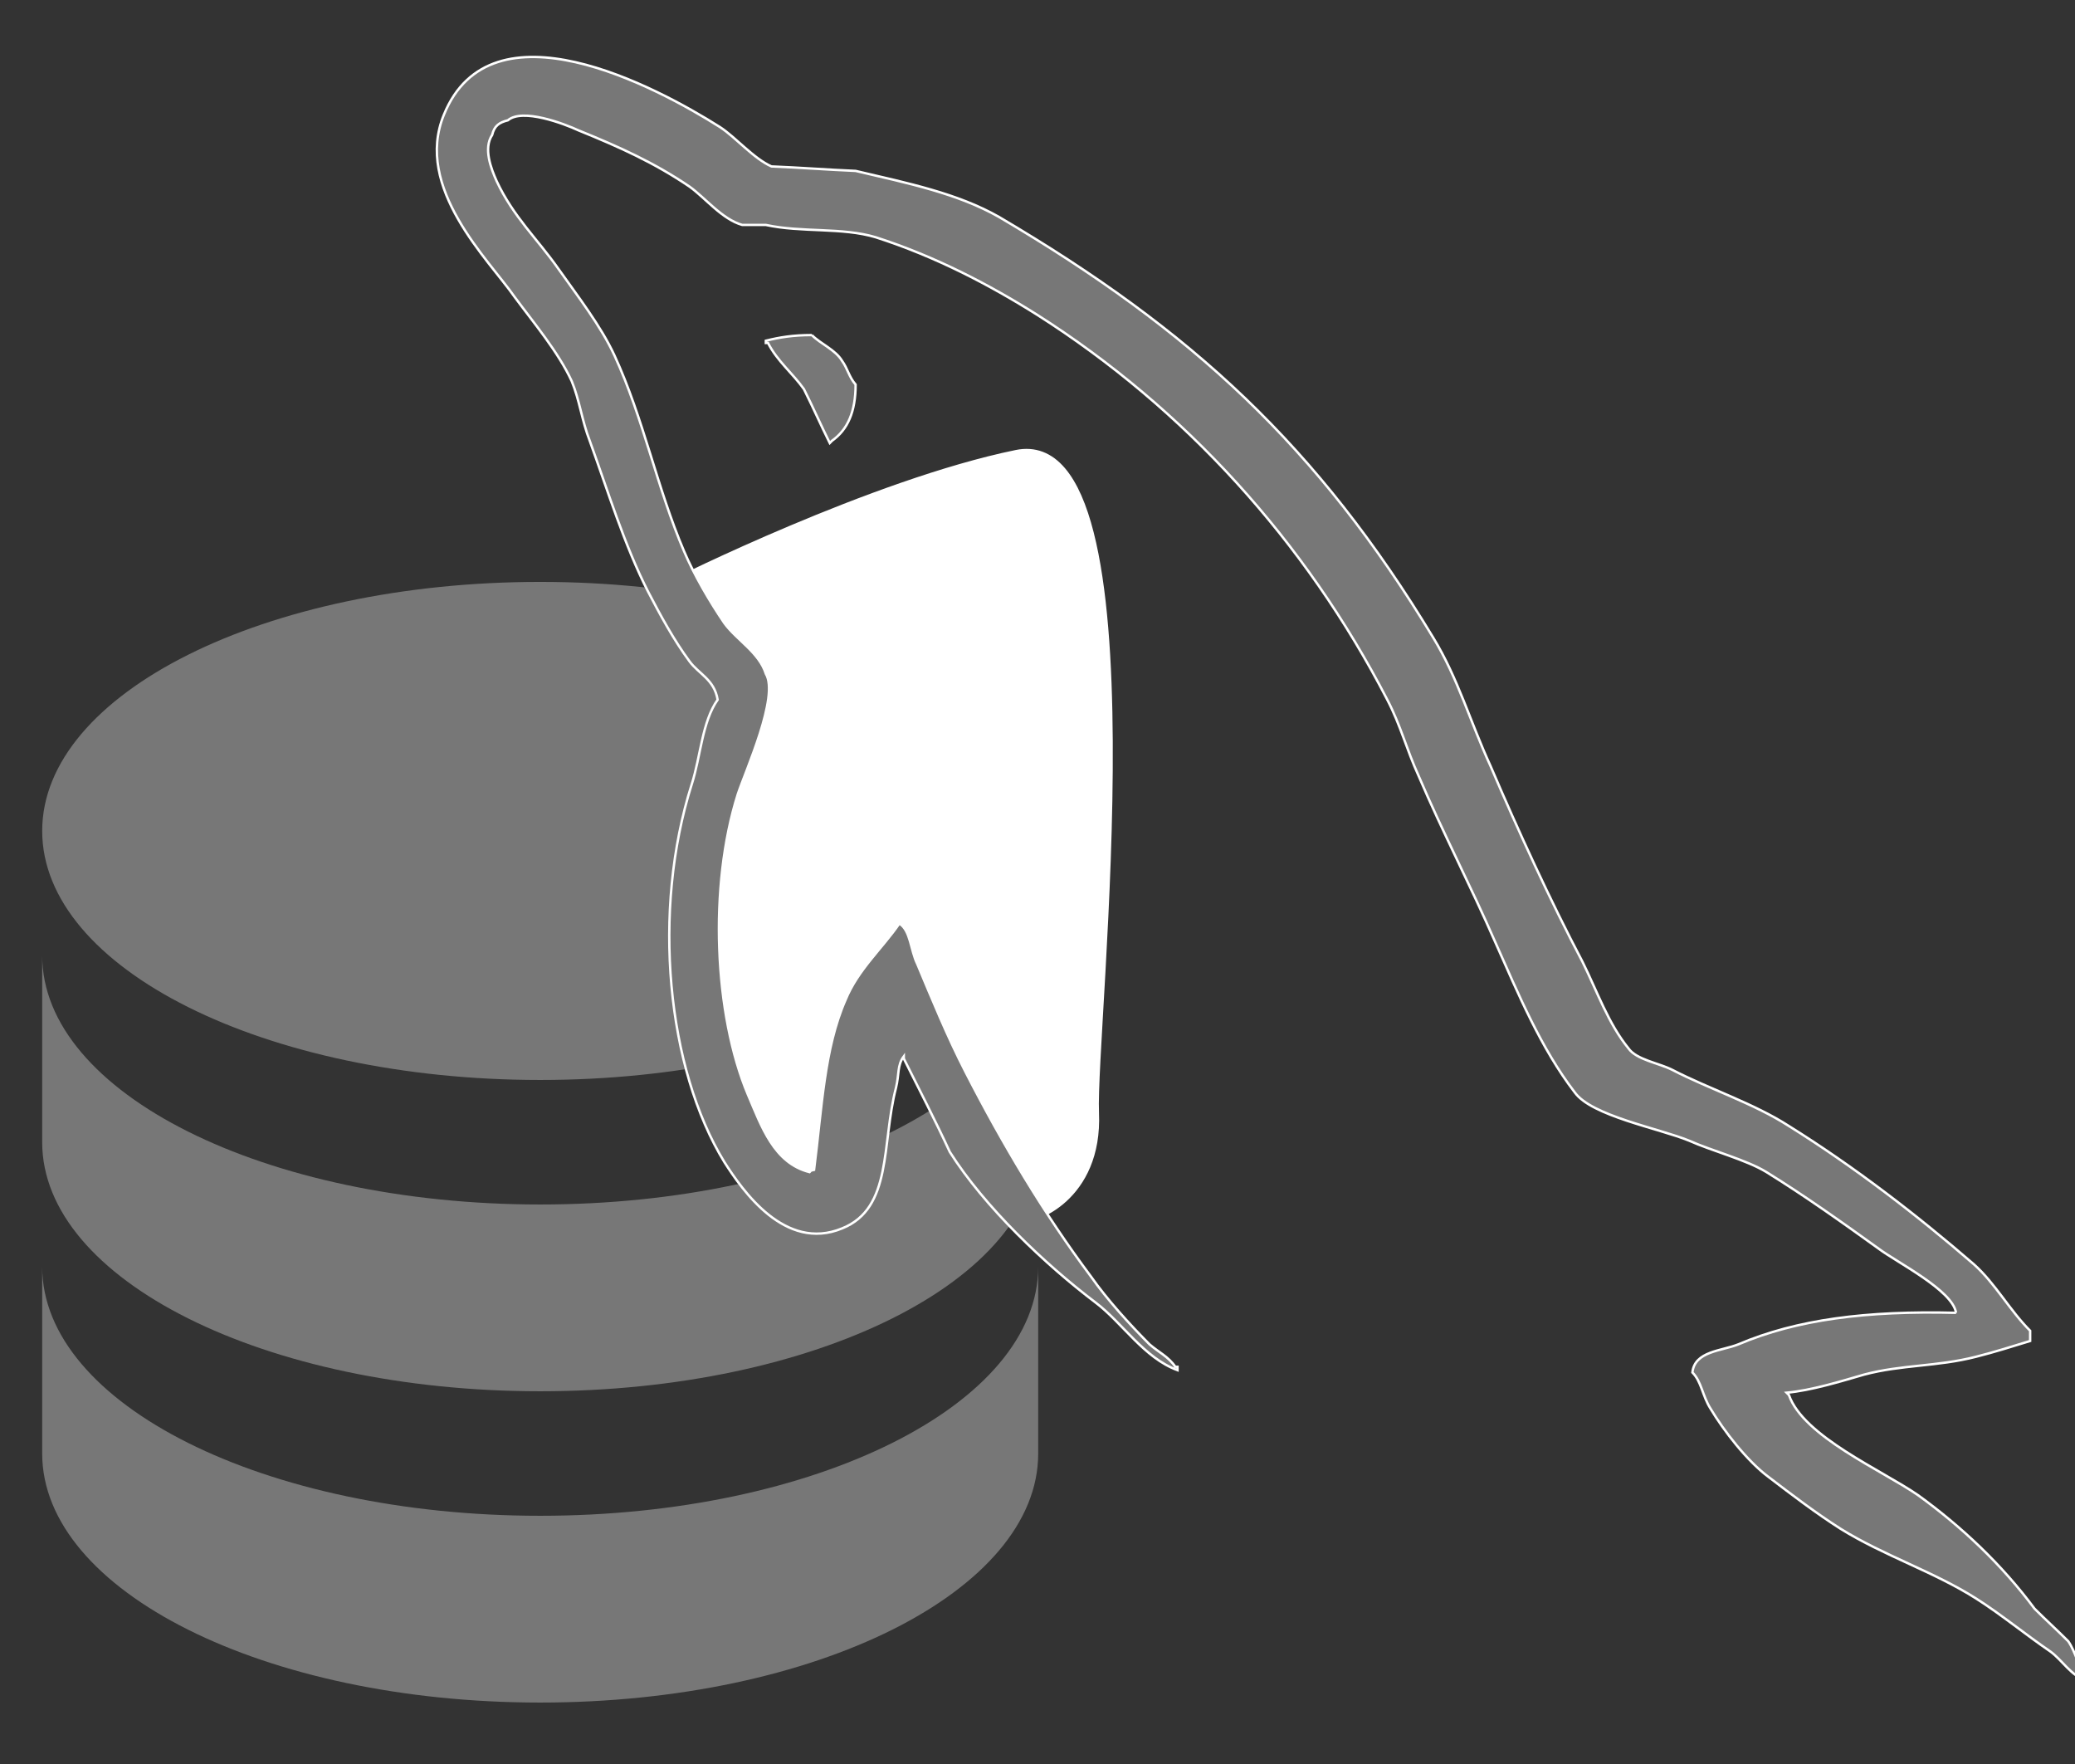
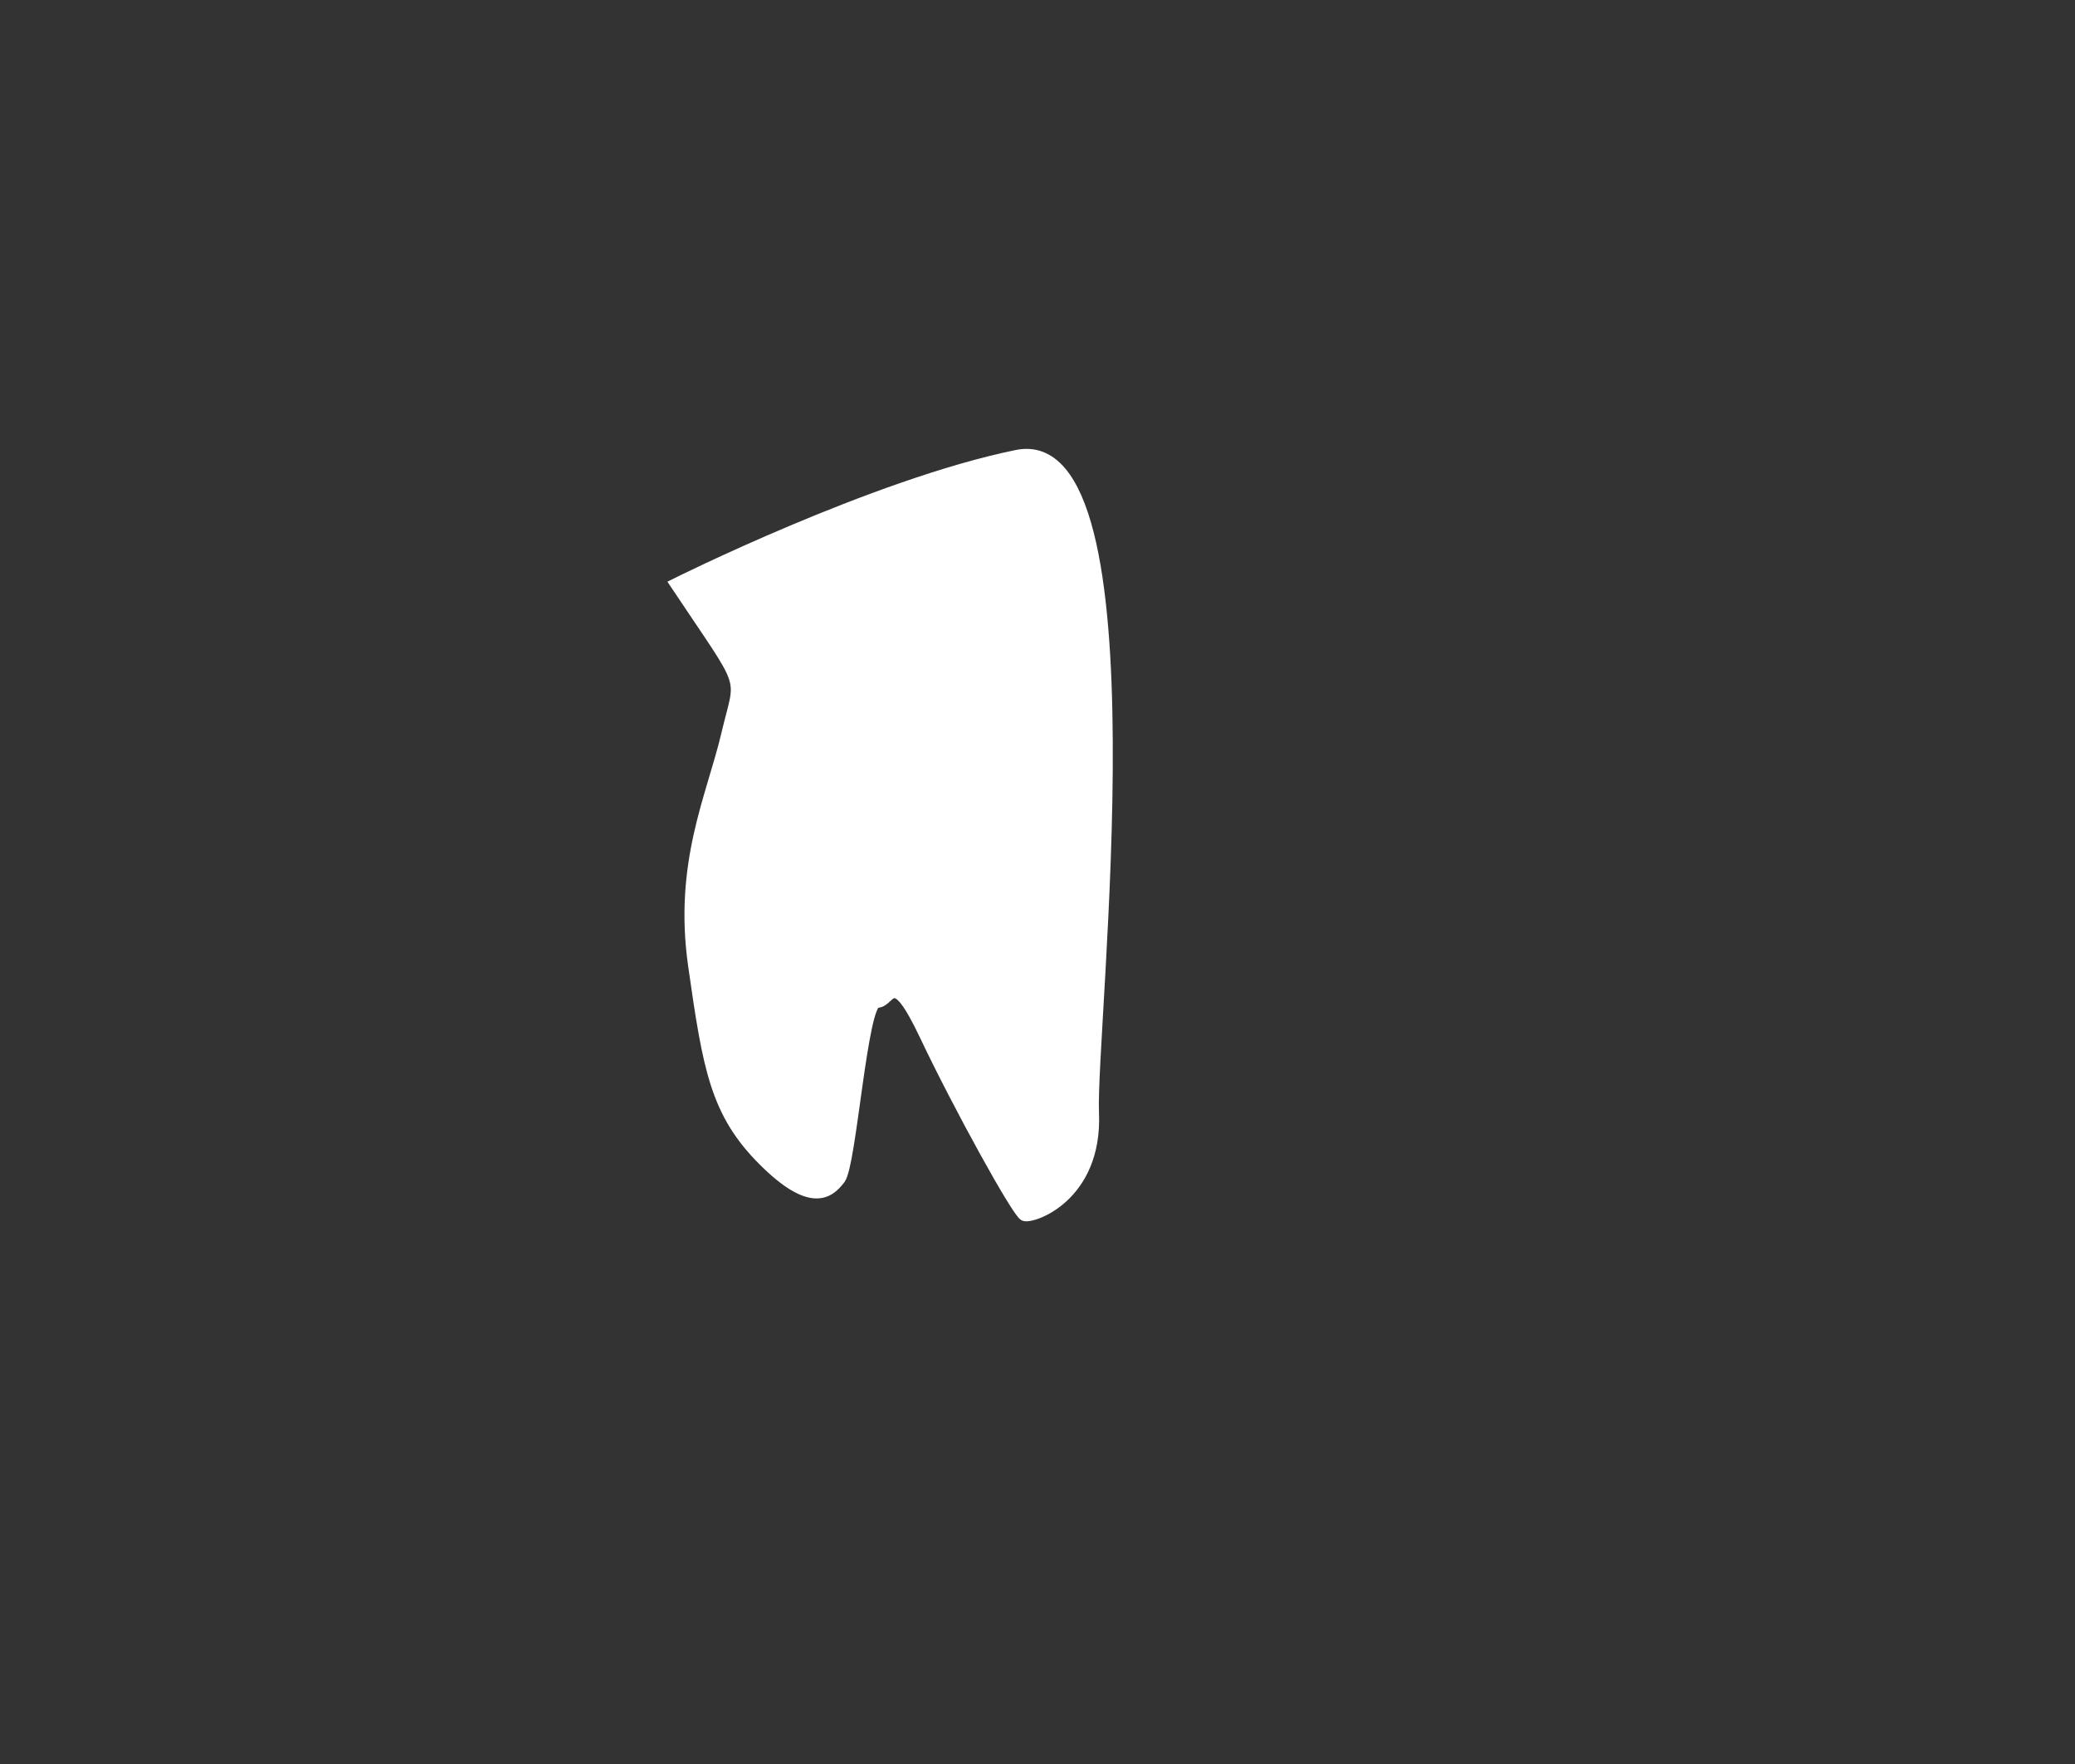
<svg xmlns="http://www.w3.org/2000/svg" xmlns:ns1="http://www.inkscape.org/namespaces/inkscape" xmlns:ns2="http://sodipodi.sourceforge.net/DTD/sodipodi-0.dtd" version="1.1" viewBox="0 0 200 170" width="200" height="170" preserveAspectRatio="xMinYMin meet" id="svg2" ns1:version="0.91 r13725" ns2:docname="mysql-logo-custom-v2.svg">
  <rect x="0" y="0" width="200" height="170" fill="#333333" stroke="none" />
  <defs id="defs22" />
  <ns2:namedview pagecolor="#ffffff" bordercolor="#666666" borderopacity="1" objecttolerance="10" gridtolerance="10" guidetolerance="10" ns1:pageopacity="0" ns1:pageshadow="2" ns1:window-width="1462" ns1:window-height="907" id="namedview20" showgrid="false" ns1:zoom="1.4119345" ns1:cx="30.277612" ns1:cy="188.80486" ns1:window-x="1924" ns1:window-y="0" ns1:window-maximized="0" ns1:current-layer="svg2" />
  <g display="inline" viewBox="0 0 24 24" id="g4" transform="translate(-19.933,38.079)" style="display:inline">
    <g transform="scale(6,6)" id="g6">
-       <path d="M 12,3 C 7.58,3 4,4.79 4,7 c 0,2.21 3.58,4 8,4 4.42,0 8,-1.79 8,-4 0,-2.21 -3.58,-4 -8,-4 m -8,6 0,3 c 0,2.21 3.58,4 8,4 4.42,0 8,-1.79 8,-4 l 0,-3 c 0,2.21 -3.58,4 -8,4 C 7.58,13 4,11.21 4,9 m 0,5 0,3 c 0,2.21 3.58,4 8,4 4.42,0 8,-1.79 8,-4 l 0,-3 c 0,2.21 -3.58,4 -8,4 -4.42,0 -8,-1.79 -8,-4 z" id="path8" ns1:connector-curvature="0" style="fill:#777777;fill-rule:evenodd" />
-     </g>
+       </g>
  </g>
  <path style="fill:#ffffff;fill-opacity:1;fill-rule:evenodd;stroke:#ffffff;stroke-width:1px;stroke-linecap:butt;stroke-linejoin:miter;stroke-opacity:1" d="m 65.057,56.253 c 7.082,10.624 6.374,8.499 4.958,14.519 -1.416,6.02 -4.604,12.394 -3.187,22.31 1.416,9.915 2.125,14.165 6.728,18.769 4.604,4.604 6.374,3.187 7.437,1.771 1.062,-1.417 2.125,-16.998 3.541,-16.998 1.417,0 1.417,-3.541 4.604,3.187 3.187,6.728 8.853,16.998 9.561,17.352 0.708,0.354 7.082,-1.771 6.728,-9.915 -0.354,-8.145 6.374,-66.221 -7.437,-63.388 C 84.179,46.691 65.057,56.253 65.057,56.253 Z" id="path3376" ns1:connector-curvature="0" />
  <g display="inline" transform="matrix(1.819,0,0,1.824,-269.242,-59.344)" id="g10" style="display:inline;stroke:#ffffff;stroke-opacity:1">
    <g transform="matrix(1.27,0,0,-1.27,3.366,208.125)" id="g12" style="stroke:#ffffff;stroke-opacity:1">
      <g transform="scale(0.1,0.1)" id="g14" style="stroke:#ffffff;stroke-opacity:1">
-         <path d="m 1955.1,836.43 c -37.46,0.937 -66.47,-2.801 -90.8,-13.106 -7.02,-2.805 -18.24,-2.805 -19.2,-11.699 3.77,-3.738 4.22,-9.817 7.52,-14.988 5.6,-9.36 15.41,-21.977 24.32,-28.547 9.83,-7.492 19.66,-14.953 29.97,-21.504 18.24,-11.281 38.84,-17.805 56.6,-29.043 10.33,-6.543 20.59,-14.961 30.92,-22 5.13,-3.742 8.38,-9.836 14.96,-12.152 l 0,1.417 c -3.3,4.2 -4.22,10.286 -7.48,14.993 -4.67,4.644 -9.36,8.883 -14.05,13.543 -13.58,18.25 -30.45,34.148 -48.66,47.254 -14.99,10.324 -47.77,24.367 -53.83,41.632 0,0 -0.49,0.496 -0.95,0.957 10.3,0.95 22.49,4.7 32.31,7.539 15.89,4.2 30.4,3.25 46.78,7.45 7.5,1.886 14.99,4.242 22.51,6.543 l 0,4.242 c -8.47,8.406 -14.53,19.656 -23.42,27.605 -23.85,20.586 -50.09,40.696 -77.23,57.571 -14.53,9.363 -33.25,15.418 -48.7,23.394 -5.59,2.813 -14.94,4.199 -18.23,8.906 -8.43,10.293 -13.13,23.848 -19.2,36.036 -13.56,25.713 -26.69,54.253 -38.37,81.443 -8.42,18.24 -13.57,36.48 -23.87,53.34 -48.23,79.58 -100.63,127.76 -181.13,175.04 -17.32,9.84 -37.91,14.05 -59.89,19.2 -11.72,0.49 -23.41,1.4 -35.11,1.86 -7.5,3.29 -15,12.19 -21.54,16.4 -26.69,16.84 -95.46,53.34 -115.13,5.14 -12.64,-30.44 18.72,-60.38 29.49,-75.83 7.95,-10.75 18.26,-22.94 23.85,-35.09 3.28,-7.96 4.22,-16.4 7.51,-24.81 7.48,-20.59 14.49,-43.53 24.34,-62.73 5.13,-9.83 10.74,-20.14 17.29,-28.99 3.78,-5.18 10.31,-7.49 11.72,-15.94 -6.53,-9.35 -7.04,-23.39 -10.78,-35.1 -16.84,-52.89 -10.3,-118.41 13.58,-157.25 7.47,-11.699 25.28,-37.449 49.15,-27.597 21.06,8.41 16.38,35.089 22.46,58.476 1.4,5.656 0.46,9.367 3.26,13.106 l 0,-0.946 c 6.55,-13.086 13.12,-25.691 19.2,-38.84 14.53,-22.91 39.78,-46.785 60.86,-62.683 11.2,-8.457 20.1,-22.942 34.14,-28.106 l 0,1.414 -0.92,0 c -2.82,4.2 -7.02,6.086 -10.77,9.348 -8.42,8.43 -17.76,18.731 -24.34,28.086 -19.65,26.199 -36.99,55.234 -52.4,85.184 -7.51,14.543 -14.05,30.441 -20.14,44.941 -2.8,5.59 -2.8,14.039 -7.49,16.84 -7.04,-10.285 -17.31,-19.191 -22.45,-31.789 -8.9,-20.149 -9.83,-44.949 -13.13,-70.703 -1.86,-0.489 -0.92,0 -1.86,-0.93 -14.96,3.742 -20.11,19.184 -25.74,32.246 -14.04,33.274 -16.4,86.627 -4.21,125.01 3.26,9.81 17.34,40.7 11.7,50.06 -2.83,8.93 -12.18,14.03 -17.32,21.08 -6.07,8.89 -12.66,20.1 -16.83,29.95 -11.24,26.2 -16.89,55.23 -29.02,81.43 -5.62,12.19 -15.47,24.83 -23.4,36.04 -8.91,12.64 -18.73,21.53 -25.76,36.49 -2.32,5.16 -5.6,13.59 -1.87,19.19 0.92,3.75 2.82,5.16 6.57,6.1 6.05,5.15 23.39,-1.39 29.46,-4.2 17.33,-7 31.84,-13.59 46.33,-23.4 6.56,-4.69 13.58,-13.58 21.99,-15.94 l 9.85,0 c 14.97,-3.25 31.83,-0.91 45.88,-5.14 24.79,-7.95 47.25,-19.65 67.39,-32.29 61.29,-38.85 111.84,-94.09 145.99,-160.07 5.63,-10.75 7.99,-20.59 13.13,-31.8 9.83,-22.98 22.01,-46.38 31.82,-68.823 9.82,-22 19.2,-44.446 33.26,-62.727 7,-9.812 35.09,-14.961 47.73,-20.113 9.34,-4.199 23.87,-7.949 32.3,-13.09 15.91,-9.812 31.79,-21.062 46.79,-31.844 7.47,-5.617 30.88,-17.304 32.29,-26.679" id="path16" style="fill:#777777;fill-rule:evenodd;stroke:#ffffff;stroke-opacity:1" ns1:connector-curvature="0" />
-         <path d="m 1477.7,1243.2 c -7.94,0 -13.54,-0.96 -19.19,-2.35 l 0,-0.94 0.91,0 c 3.78,-7.47 10.34,-12.66 14.98,-19.2 3.77,-7.49 7.05,-14.95 10.79,-22.45 0.46,0.46 0.91,0.95 0.91,0.95 6.6,4.66 9.87,12.14 9.87,23.39 -2.83,3.3 -3.27,6.55 -5.63,9.84 -2.8,4.67 -8.89,7.01 -12.64,10.76" id="path18" style="fill:#777777;fill-rule:evenodd;stroke:#ffffff;stroke-opacity:1" ns1:connector-curvature="0" />
-       </g>
+         </g>
    </g>
  </g>
</svg>